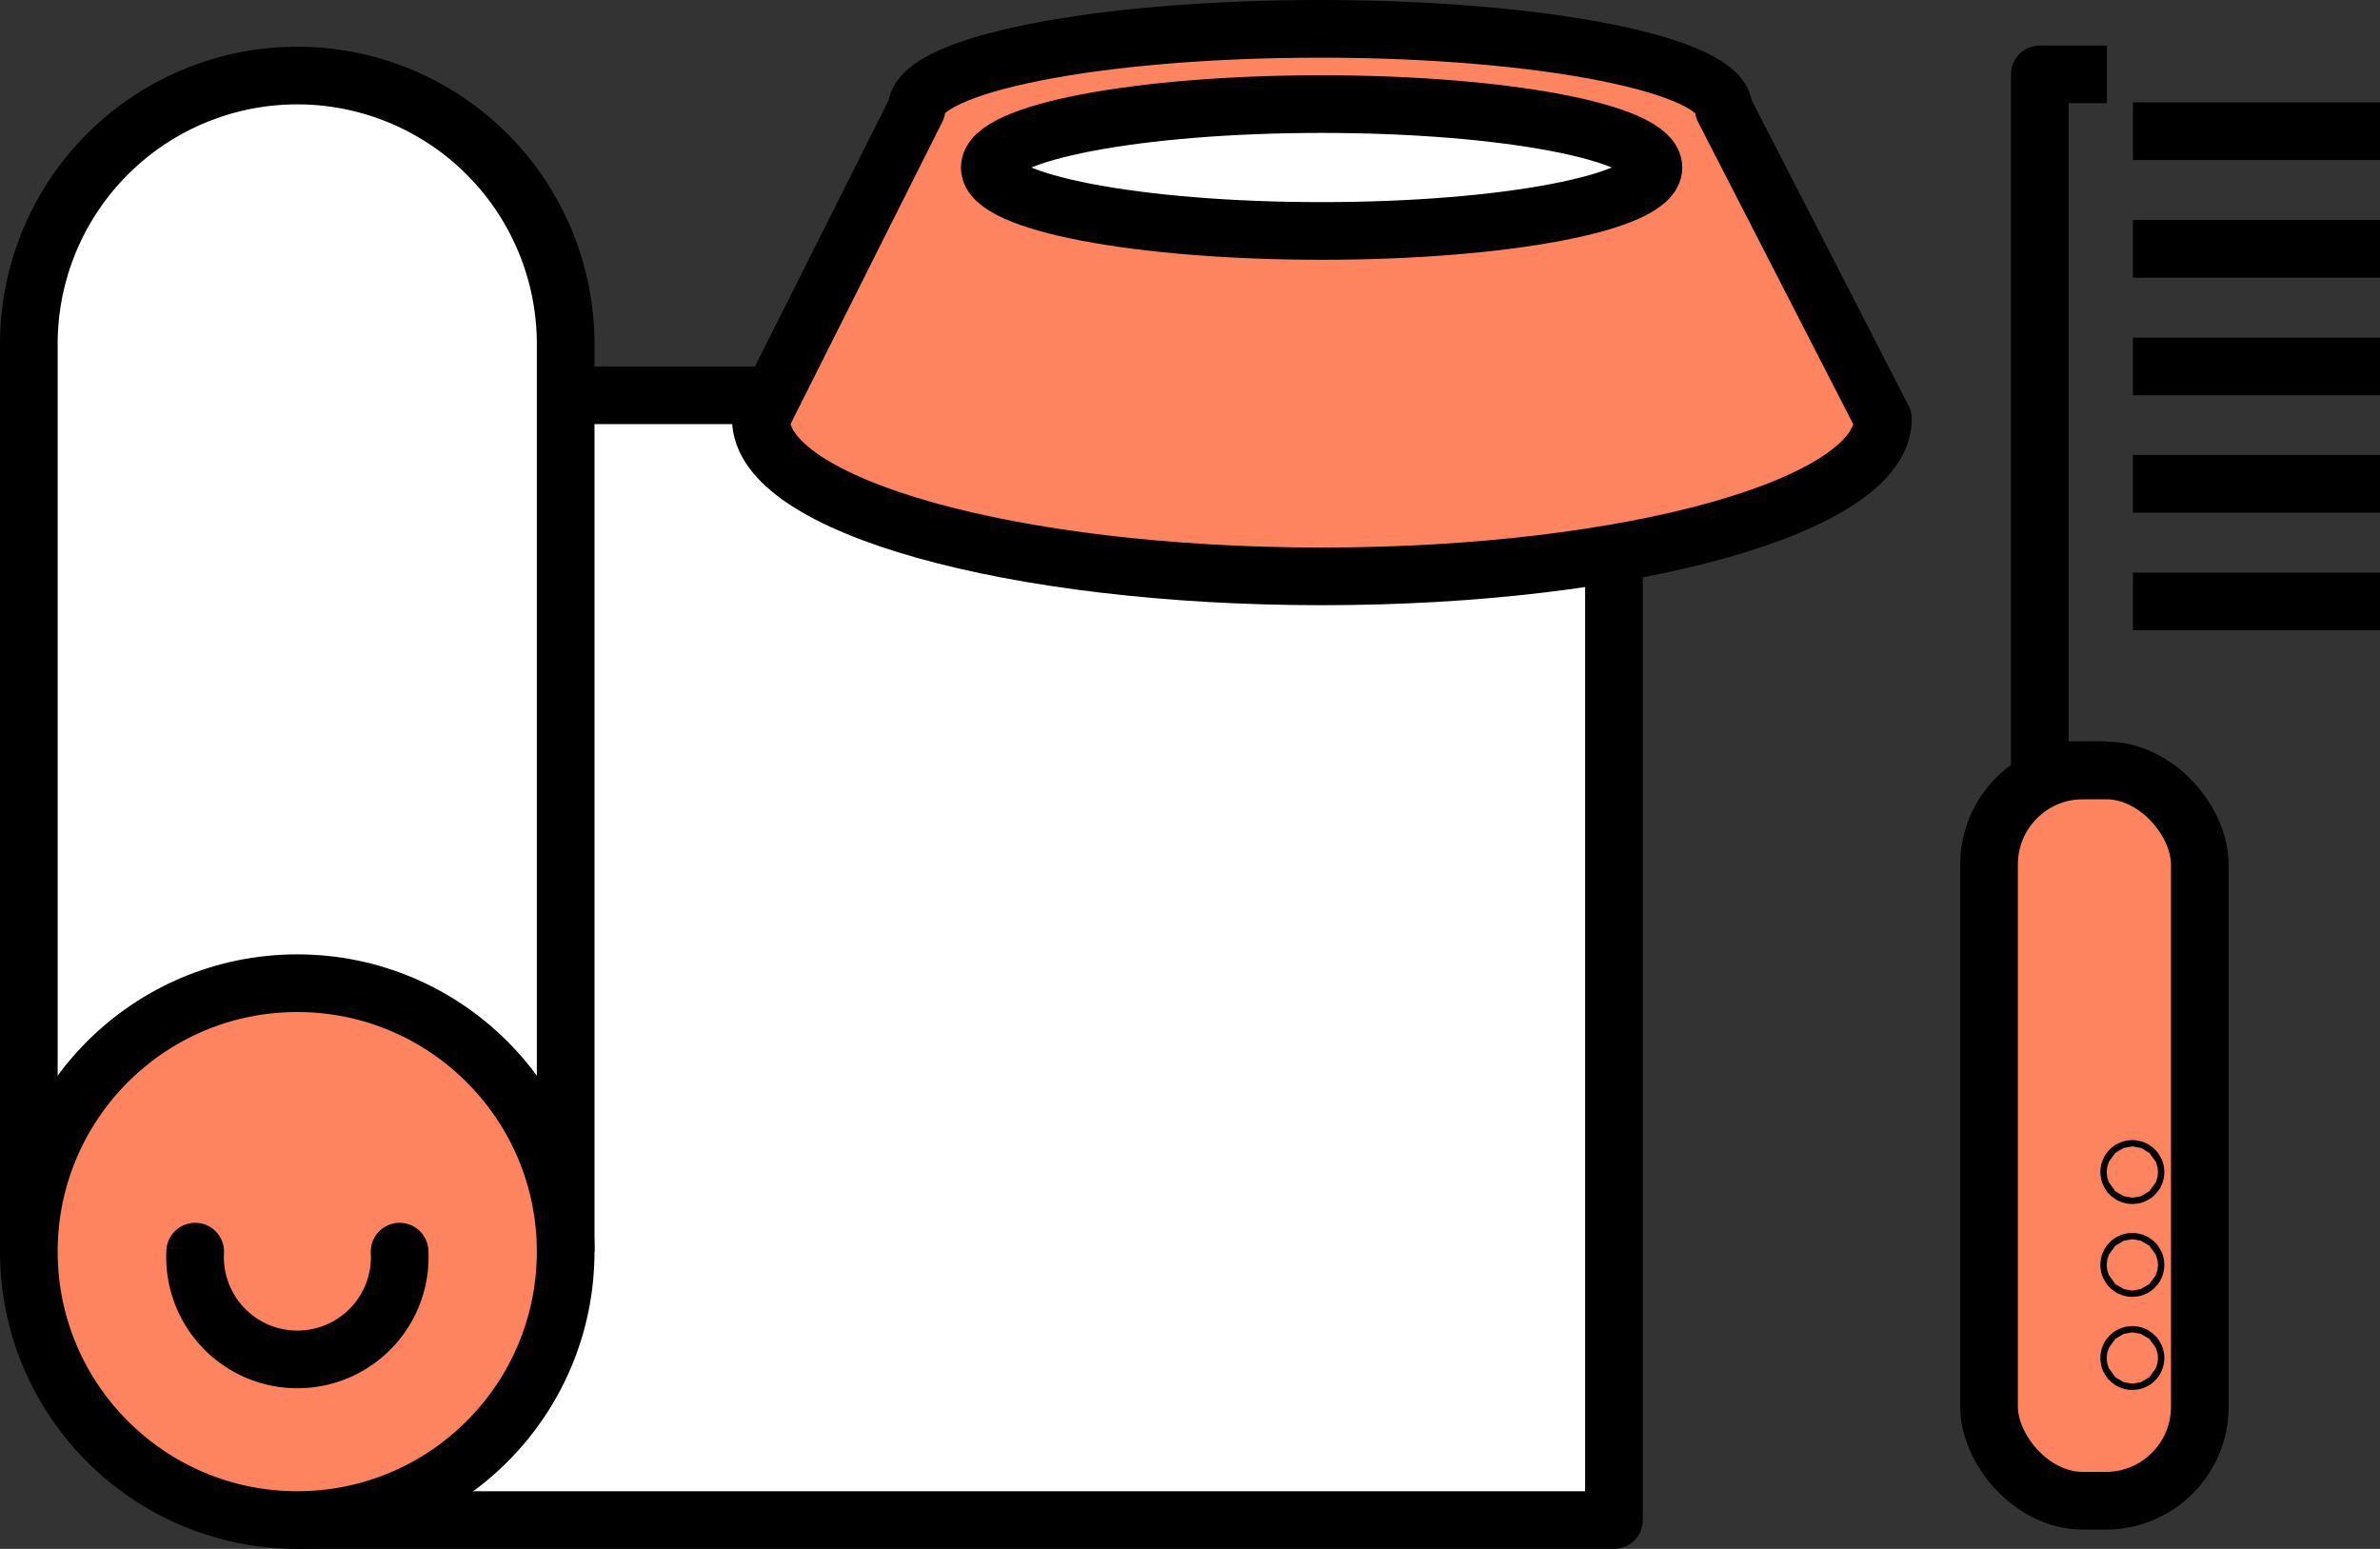
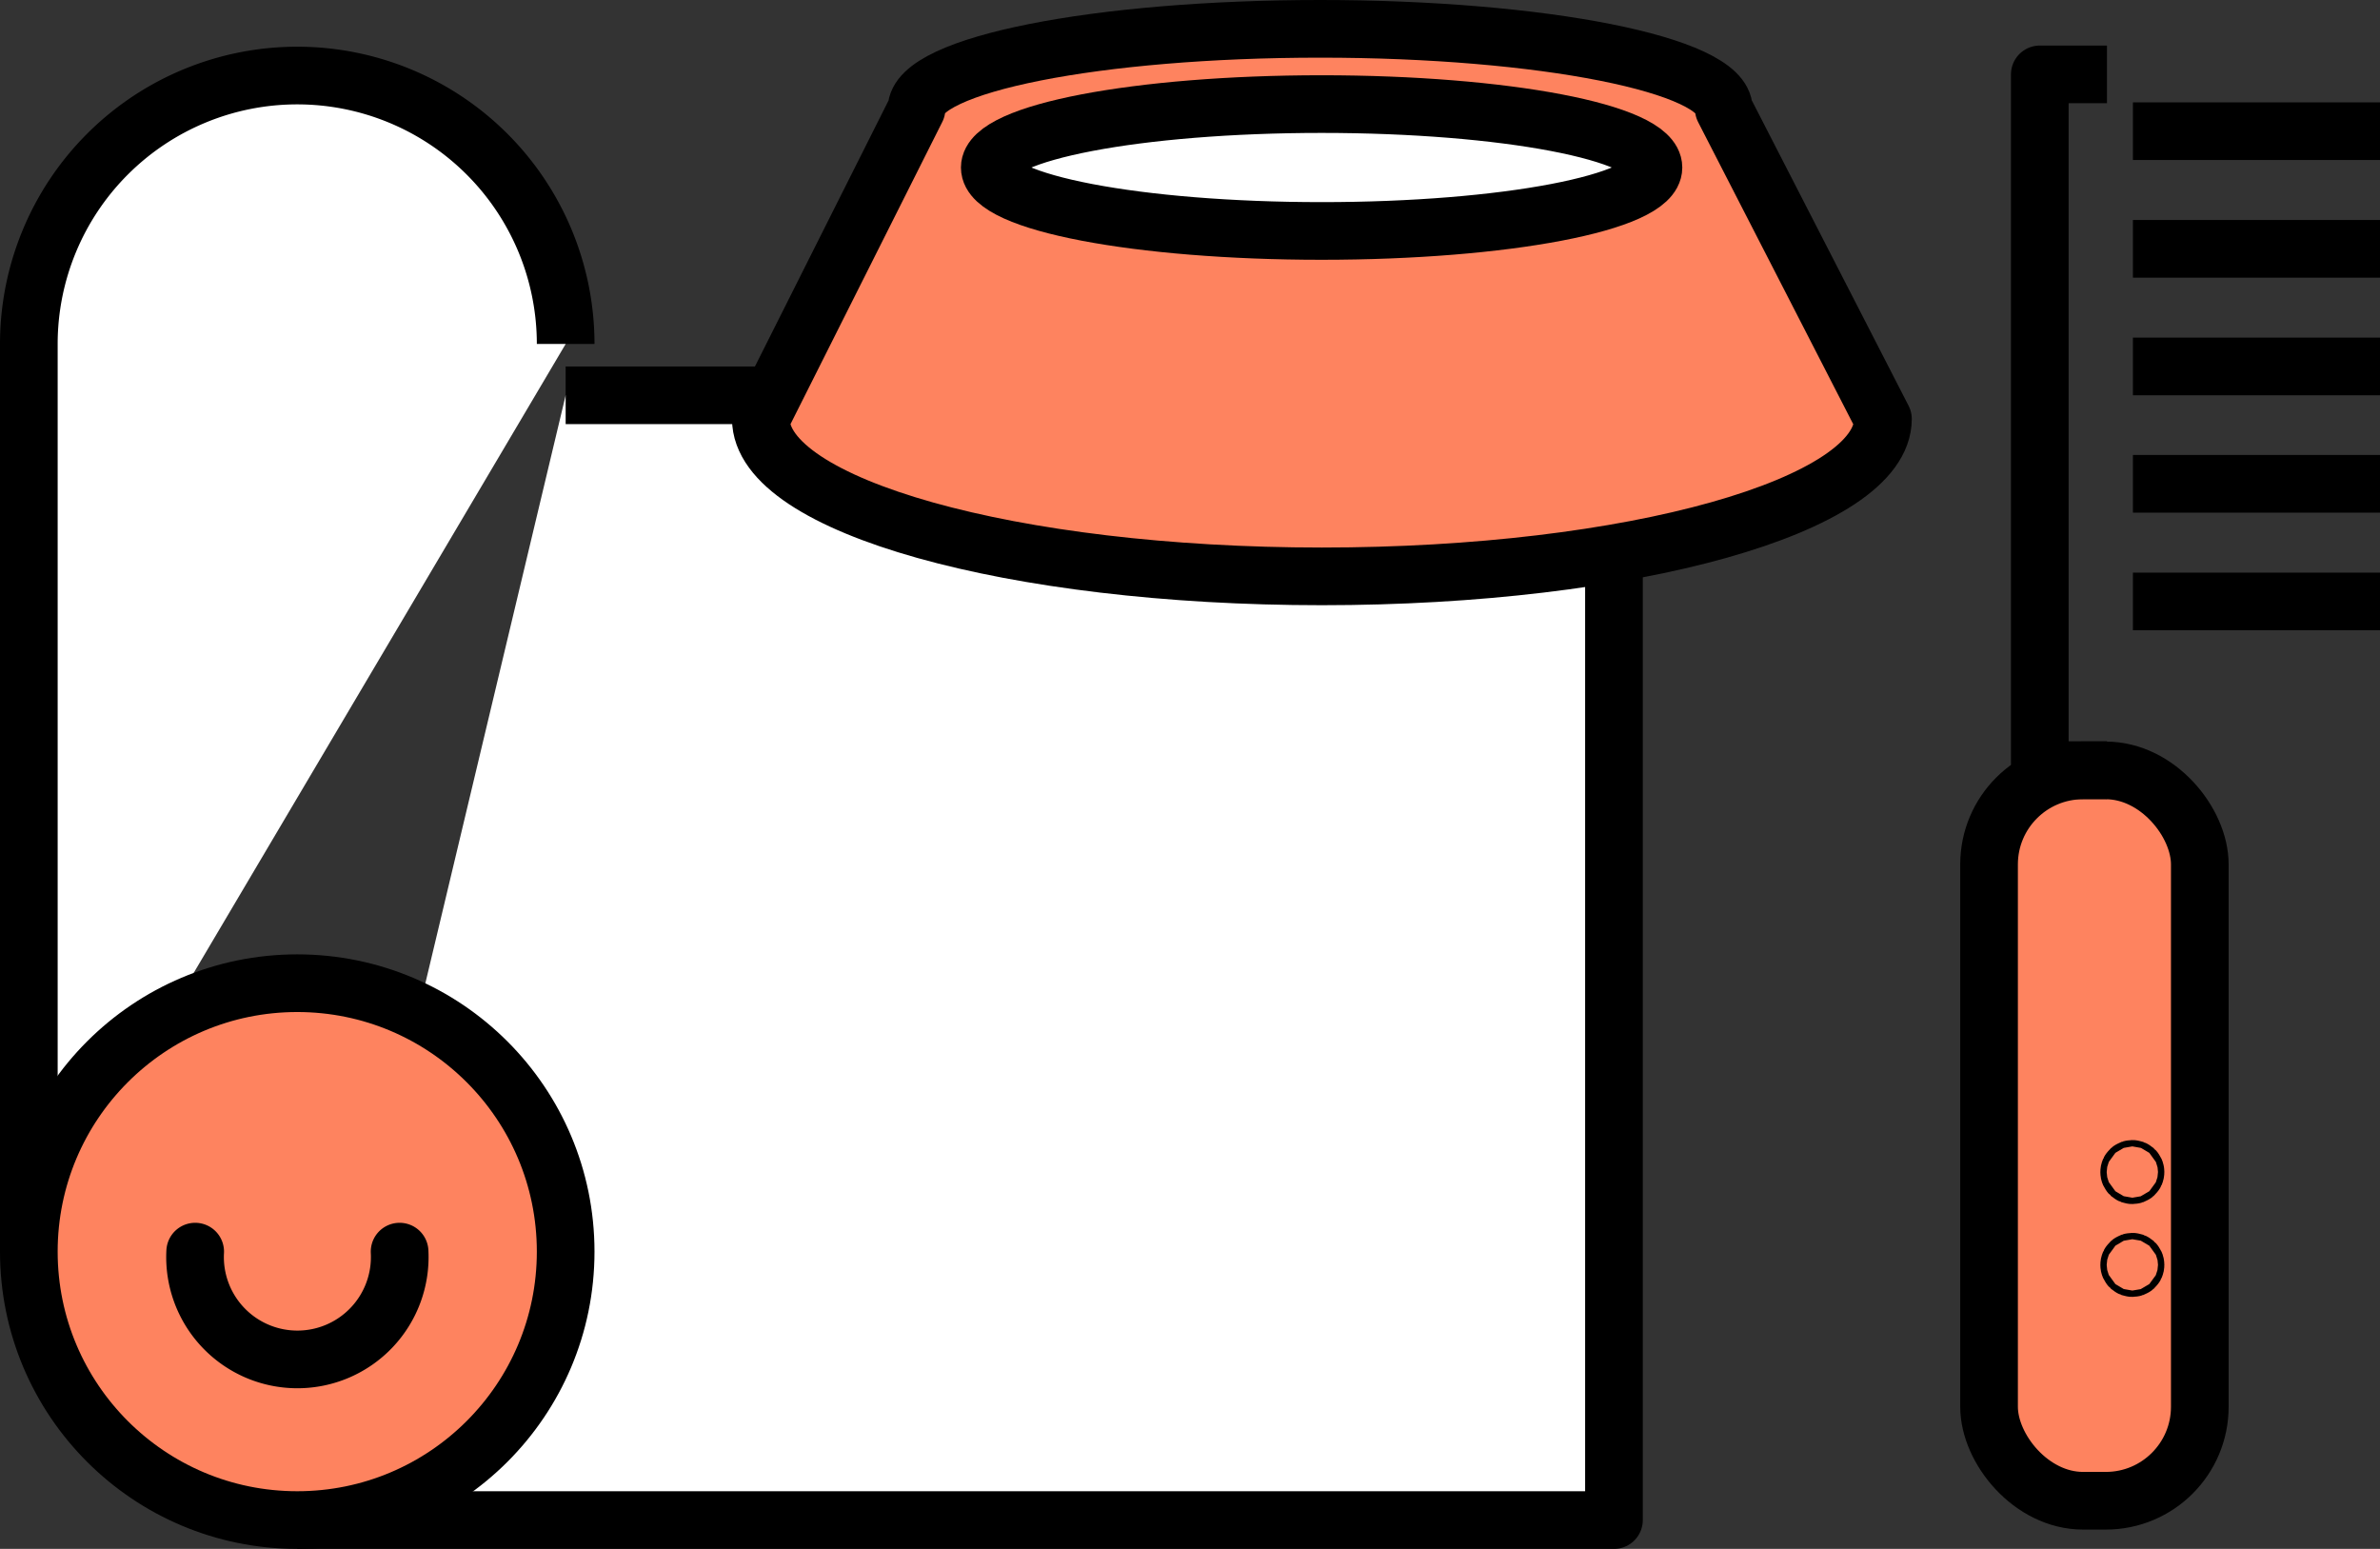
<svg xmlns="http://www.w3.org/2000/svg" width="82.55" height="53.72" viewBox="0 0 82.55 53.72">
  <rect x="0" y="0" width="82.55" height="53.72" fill="#333333" stroke="none" />
  <defs>
    <style>.cls-1{fill:#fe835f;}.cls-1,.cls-2,.cls-3,.cls-4{stroke:#000;stroke-linejoin:round;stroke-width:2px;}.cls-2,.cls-4{fill:none;}.cls-3{fill:#fff;}.cls-4{stroke-linecap:round;}</style>
  </defs>
  <title>don-multiple-20</title>
  <g id="Calque_2" data-name="Calque 2">
    <g id="don">
      <g id="_Groupe_" data-name="&lt;Groupe&gt;">
        <rect id="_Rectangle_" data-name="&lt;Rectangle&gt;" class="cls-1" x="68.99" y="26.71" width="7.31" height="25.33" rx="3.26" ry="3.26" transform="translate(145.29 78.76) rotate(180)" />
        <polyline id="_Tracé_" data-name="&lt;Tracé&gt;" class="cls-2" points="73.08 26.71 70.75 26.71 70.75 2.58 73.08 2.58" />
        <line id="_Tracé_2" data-name="&lt;Tracé&gt;" class="cls-2" x1="73.98" y1="4.55" x2="82.55" y2="4.55" />
        <line id="_Tracé_3" data-name="&lt;Tracé&gt;" class="cls-2" x1="73.98" y1="8.63" x2="82.55" y2="8.63" />
        <line id="_Tracé_4" data-name="&lt;Tracé&gt;" class="cls-2" x1="73.98" y1="12.71" x2="82.55" y2="12.71" />
        <line id="_Tracé_5" data-name="&lt;Tracé&gt;" class="cls-2" x1="73.98" y1="16.78" x2="82.55" y2="16.78" />
        <line id="_Tracé_6" data-name="&lt;Tracé&gt;" class="cls-2" x1="73.98" y1="20.86" x2="82.55" y2="20.86" />
        <g id="_Groupe_2" data-name="&lt;Groupe&gt;">
-           <circle id="_Tracé_7" data-name="&lt;Tracé&gt;" class="cls-2" cx="73.96" cy="47.1" r="0.11" />
          <circle id="_Tracé_8" data-name="&lt;Tracé&gt;" class="cls-2" cx="73.96" cy="43.87" r="0.11" />
          <circle id="_Tracé_9" data-name="&lt;Tracé&gt;" class="cls-2" cx="73.96" cy="40.65" r="0.11" />
        </g>
      </g>
      <g id="_Groupe_3" data-name="&lt;Groupe&gt;">
        <polyline id="_Tracé_10" data-name="&lt;Tracé&gt;" class="cls-3" points="10.31 52.72 55.98 52.72 55.98 13.71 19.62 13.71" />
      </g>
-       <path id="_Tracé_11" data-name="&lt;Tracé&gt;" class="cls-3" d="M1,43.41V11.93a9.31,9.31,0,1,1,18.62,0V43.41" />
+       <path id="_Tracé_11" data-name="&lt;Tracé&gt;" class="cls-3" d="M1,43.41V11.93a9.31,9.31,0,1,1,18.62,0" />
      <circle id="_Tracé_12" data-name="&lt;Tracé&gt;" class="cls-1" cx="10.31" cy="43.41" r="9.31" />
      <path id="_Tracé_13" data-name="&lt;Tracé&gt;" class="cls-4" d="M13.86,43.41a3.55,3.55,0,1,1-7.09,0" />
      <g id="_Groupe_4" data-name="&lt;Groupe&gt;">
        <path id="_Tracé_14" data-name="&lt;Tracé&gt;" class="cls-1" d="M65.31,14.53c0,3-8.71,5.46-19.46,5.46s-19.46-2.45-19.46-5.46L31.79,3.78c0-1.54,6.29-2.78,14-2.78s14,1.25,14,2.78Z" />
        <ellipse id="_Tracé_15" data-name="&lt;Tracé&gt;" class="cls-3" cx="45.84" cy="5.81" rx="11.51" ry="2.2" />
      </g>
    </g>
  </g>
</svg>